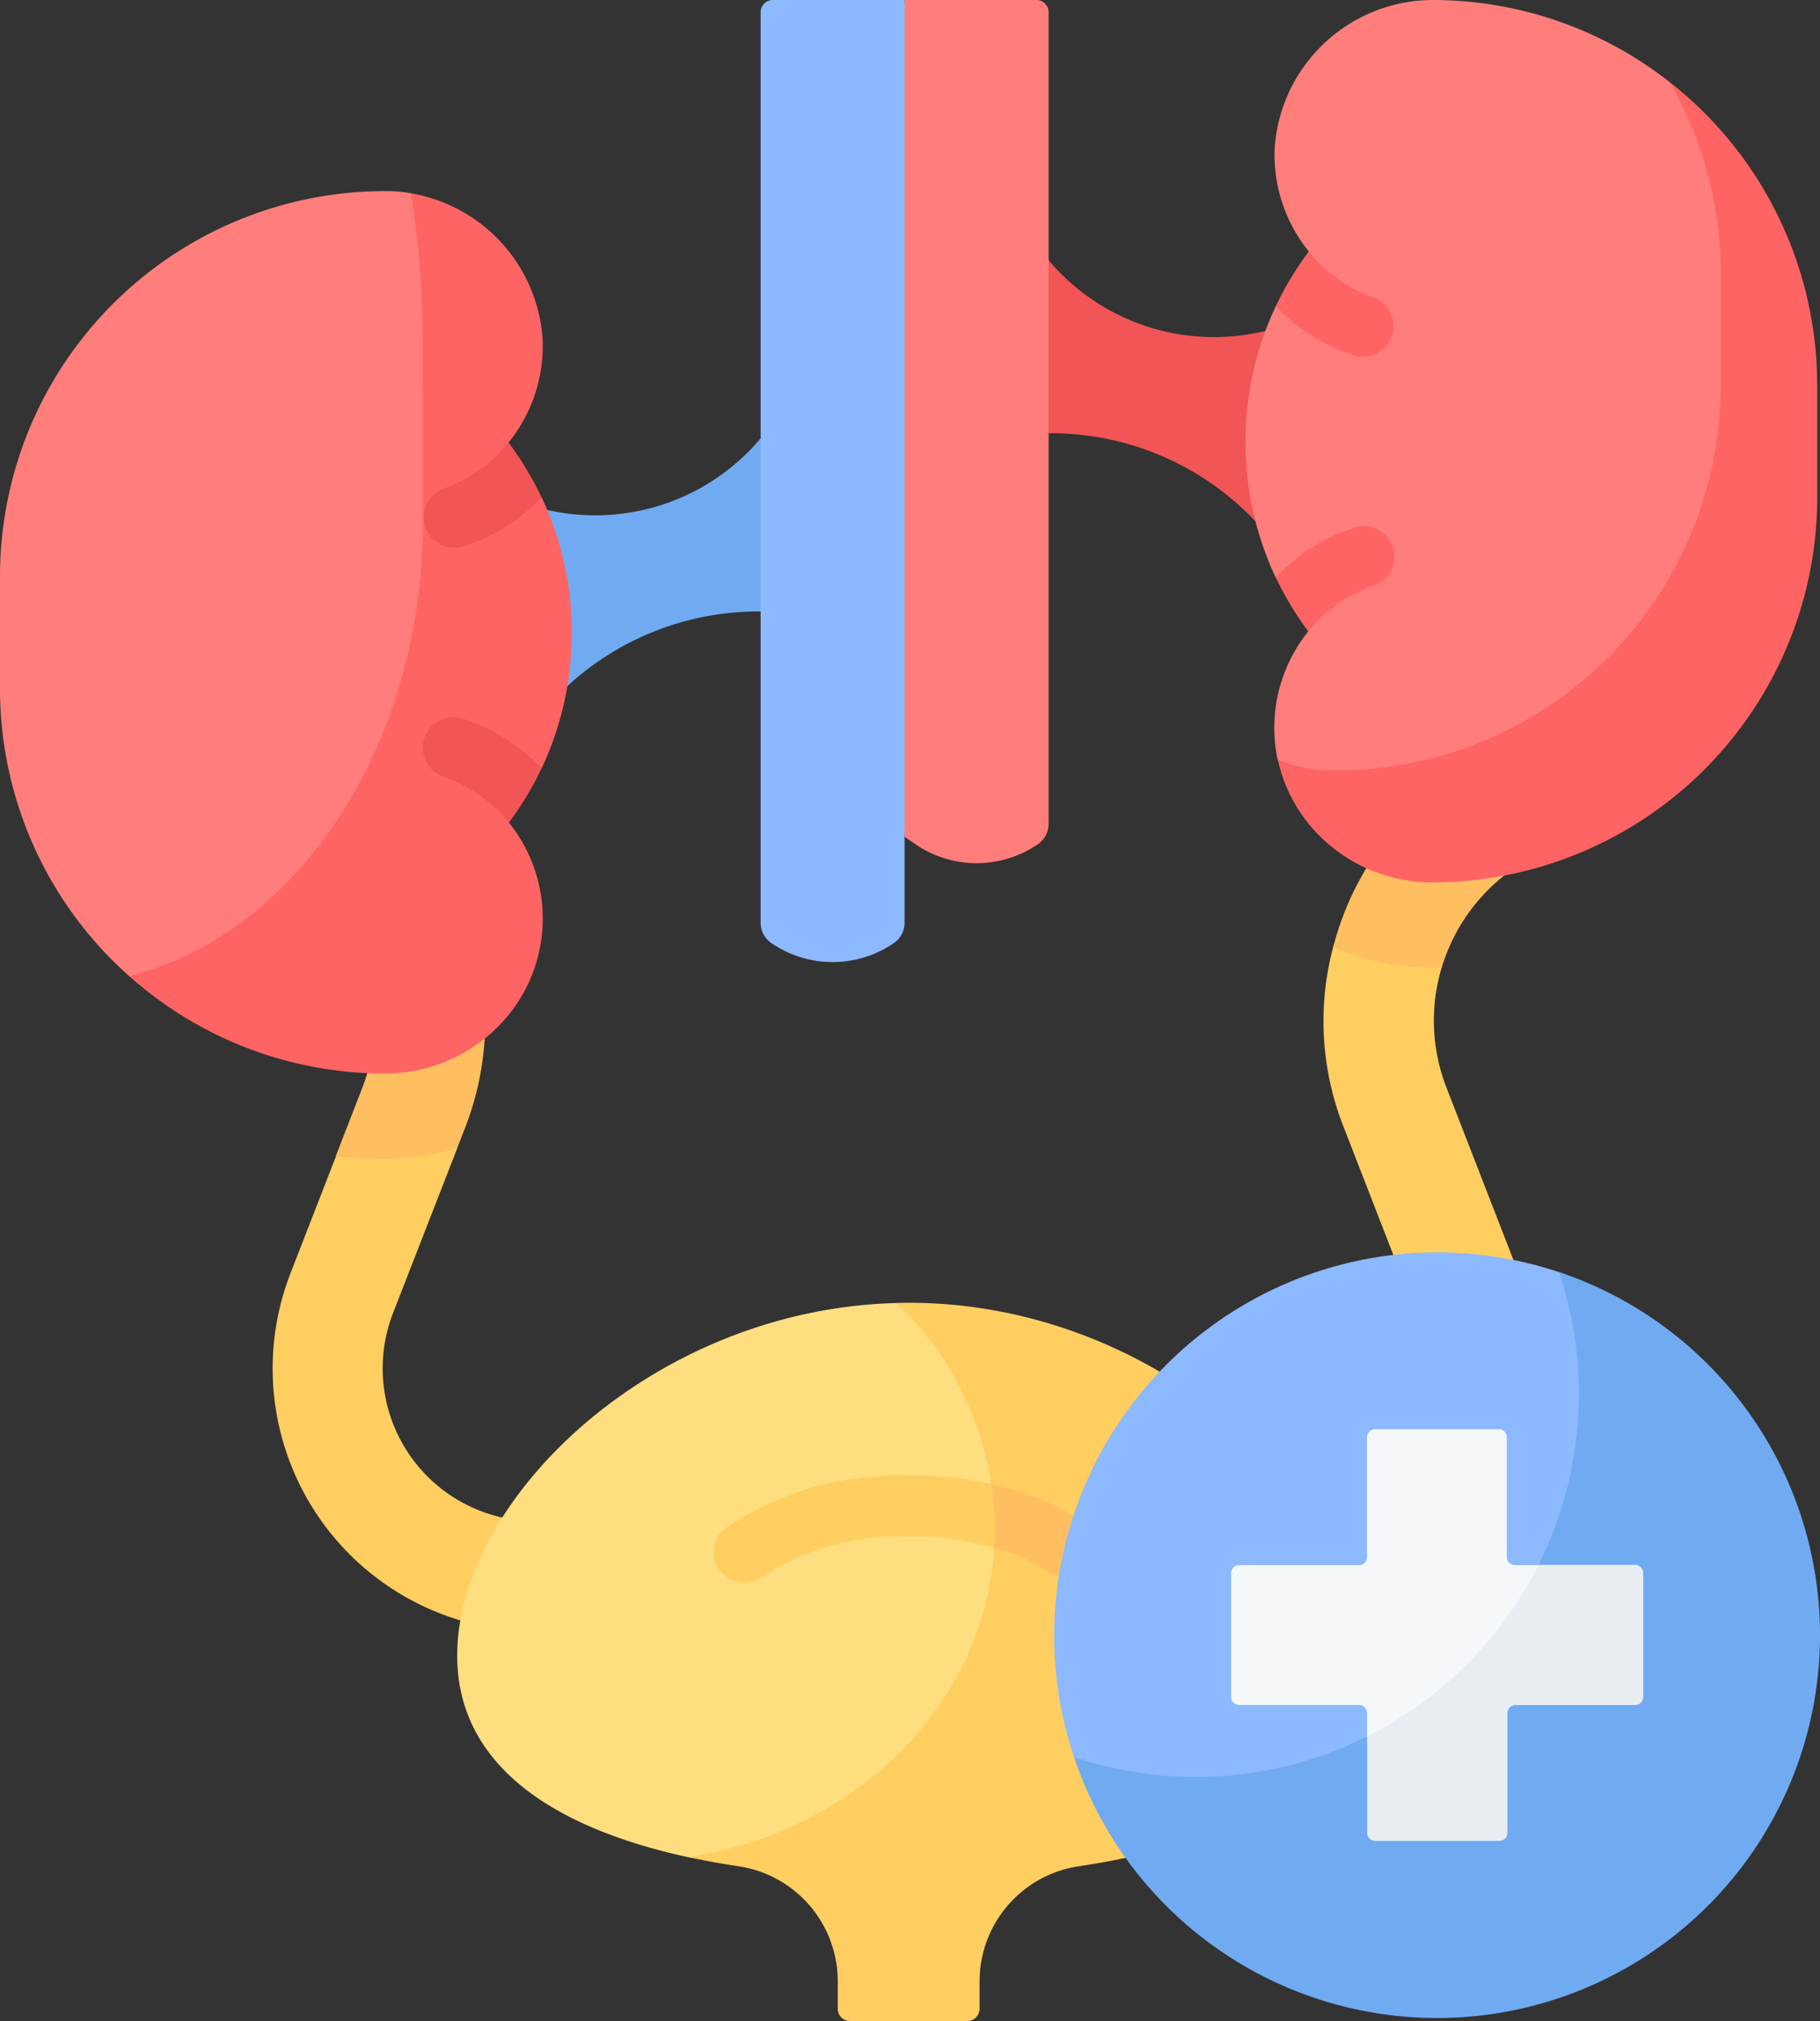
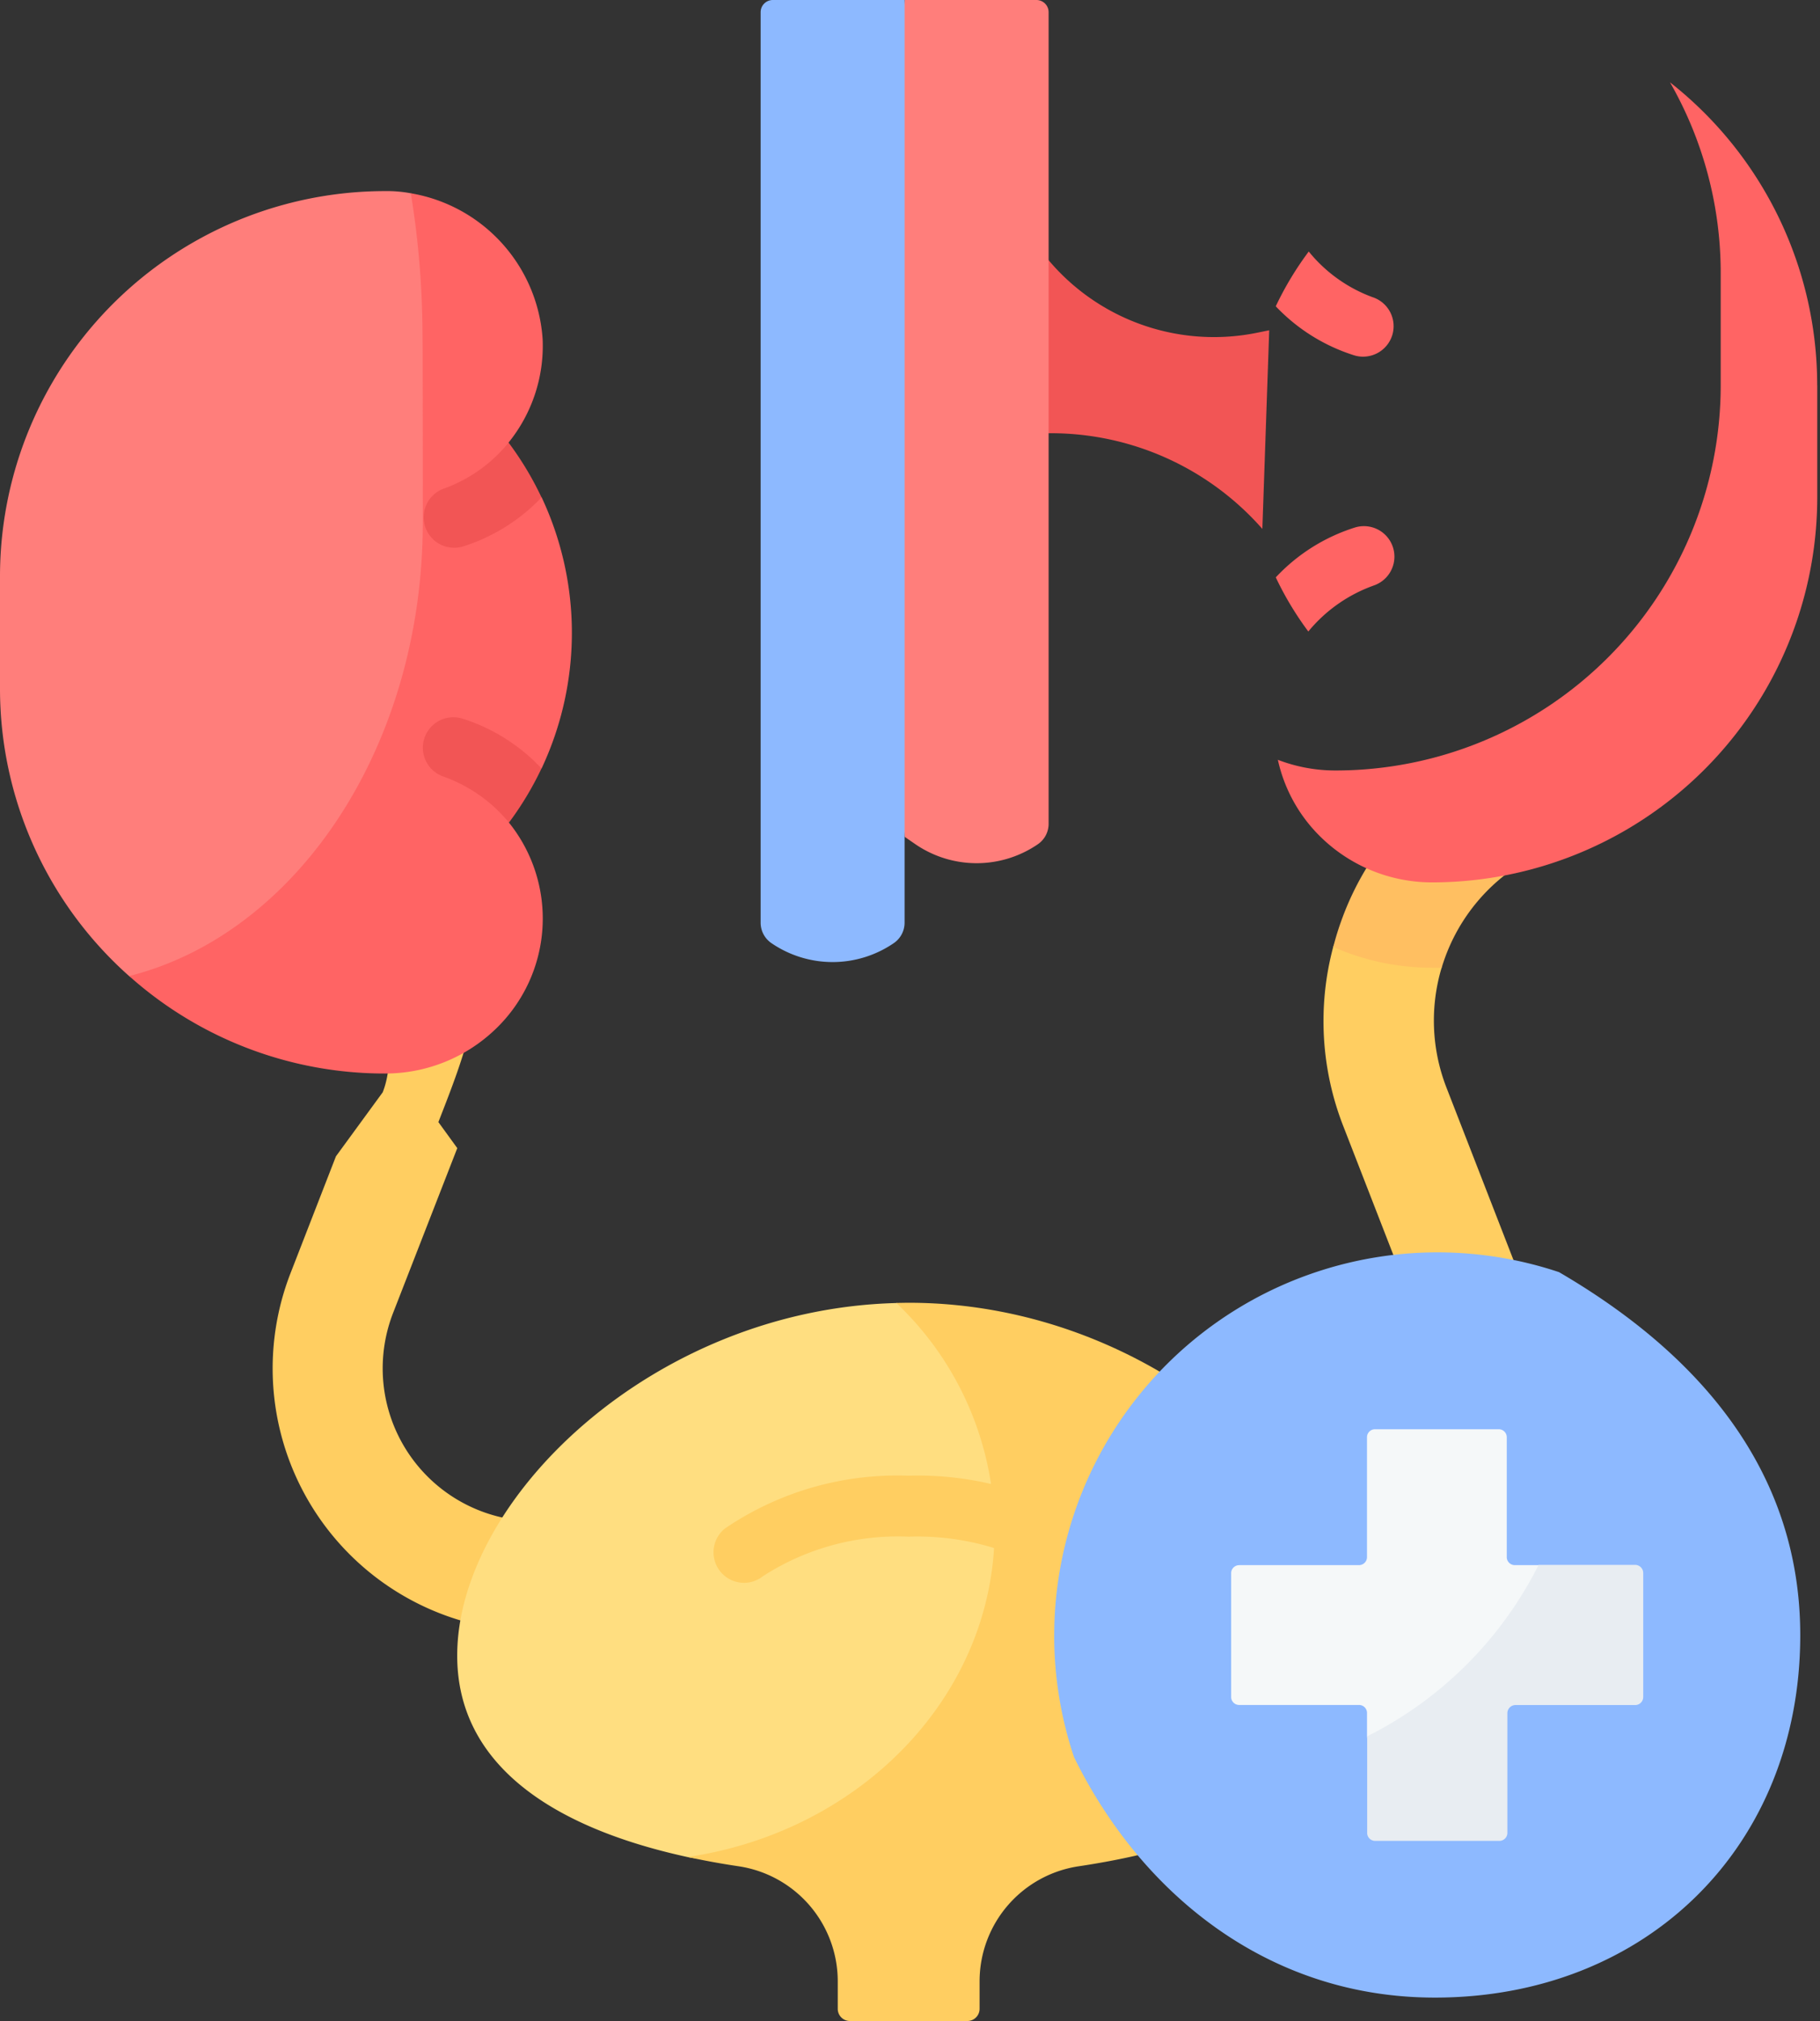
<svg xmlns="http://www.w3.org/2000/svg" width="68.186" height="75.714" viewBox="0 0 68.186 75.714">
  <rect x="0" y="0" width="68.186" height="75.714" fill="#333333" stroke="none" />
  <g id="urology" transform="translate(-25.452)">
    <g id="Group_107" data-name="Group 107" transform="translate(31.906 26.493)">
      <path id="Path_211" data-name="Path 211" d="M87.677,213.726a2.056,2.056,0,0,1-.743.124l-4.4-.077a9.849,9.849,0,0,1-9.006-13.421l1.7-4.374,1.753-2.4c.611-1.569-.121-3.479-.7-5.061a6.949,6.949,0,0,0-2.9-3.539l-3.293-2.006a2.062,2.062,0,1,1,2.145-3.522l3.293,2.006a11.089,11.089,0,0,1,4.63,5.646c.921,2.524-.115,5.089-1.09,7.593l.708.976-2.405,6.175a5.725,5.725,0,0,0,5.235,7.8l4.405.077a2.062,2.062,0,0,1,.671,4Z" transform="translate(-69.096 -179.151)" fill="#ffce61" />
    </g>
    <g id="Group_108" data-name="Group 108" transform="translate(66.843 26.493)">
      <path id="Path_212" data-name="Path 212" d="M306.7,213.727a2.056,2.056,0,0,0,.743.124l4.4-.077a9.849,9.849,0,0,0,9.006-13.421l-2.7-6.947a6.92,6.92,0,0,1-.182-4.493c.039-.132-.407-.852-.36-.982.536-1.469,2.057-2.137,3.392-2.95l3.293-2.006a2.062,2.062,0,0,0-2.145-3.522l-3.293,2.006a10.29,10.29,0,0,0-4.143,5.669c-.115.316-.721.689-.807,1.011a10.806,10.806,0,0,0,.4,6.763l2.7,6.947a5.725,5.725,0,0,1-5.235,7.8l-4.4.077a2.062,2.062,0,0,0-.671,4Z" transform="translate(-305.348 -179.152)" fill="#ffce61" />
    </g>
    <g id="Group_109" data-name="Group 109" transform="translate(31.906 26.493)">
-       <path id="Path_213" data-name="Path 213" d="M80.8,191.569a11.023,11.023,0,0,1-.731,3.335l-.3.771a9.166,9.166,0,0,1-2.7.4,17.25,17.25,0,0,1-1.849-.1l1-2.573c.07-.18.131-.361.184-.544a6.921,6.921,0,0,0-3.033-7.881l-3.294-2.006a2.062,2.062,0,1,1,2.145-3.522l3.294,2.006A11.048,11.048,0,0,1,80.8,191.569Z" transform="translate(-69.096 -179.152)" fill="#ffbf61" />
-     </g>
+       </g>
    <g id="Group_110" data-name="Group 110" transform="translate(75.401 26.492)">
      <path id="Path_214" data-name="Path 214" d="M373.61,182.973l-3.294,2.006a7.259,7.259,0,0,0-.693.483,6.943,6.943,0,0,0-2.207,3.056c-.047.13-.091.261-.131.393q-.181,0-.361,0a9.144,9.144,0,0,1-3.7-.778,10.425,10.425,0,0,1,.32-1.033,10.838,10.838,0,0,1,.92-1.919,11.088,11.088,0,0,1,3.71-3.728l3.294-2.006a2.062,2.062,0,1,1,2.145,3.522Z" transform="translate(-363.222 -179.149)" fill="#ffbf61" />
    </g>
-     <path id="Path_215" data-name="Path 215" d="M162.51,116.226a10.549,10.549,0,0,1,7.924-3.585h.712v-7.335a8.1,8.1,0,0,1-8.432,3.572l-.461-.094Z" transform="translate(-116.571 -89.733)" fill="#70abf2" />
    <path id="Path_216" data-name="Path 216" d="M295.506,71.073a10.549,10.549,0,0,0-7.924-3.585h-.712V60.153a8.1,8.1,0,0,0,8.432,3.572l.461-.094Z" transform="translate(-222.76 -51.258)" fill="#f25555" />
-     <path id="Path_217" data-name="Path 217" d="M341,16.548a11.87,11.87,0,0,1,1.133-5.077c.932-.4,1.175-.939,1.234-2.052a5.766,5.766,0,0,1-1.277-3.863A5.953,5.953,0,0,1,347.985,0,14.37,14.37,0,0,1,356.9,3.085c2.99,3.7,4.69,6.728,4.69,11.333l-.158,4.423c0,7.972-5.227,13.363-13.2,13.363-2.8,0-4.215-1.269-6.028-3.736a5.672,5.672,0,0,1-.127-1.188,5.762,5.762,0,0,1,1.268-3.622c0-1.054-.125-1.591-1.218-2.028A11.869,11.869,0,0,1,341,16.548Z" transform="translate(-268.883)" fill="#ff7e7b" />
    <path id="Path_218" data-name="Path 218" d="M369.408,32.209V36.4a14.433,14.433,0,0,1-14.433,14.433,5.958,5.958,0,0,1-4.154-1.685,5.761,5.761,0,0,1-1.621-2.907,5.984,5.984,0,0,0,2.157.4,14.434,14.434,0,0,0,14.434-14.433V28.019a14.361,14.361,0,0,0-1.9-7.159,14.438,14.438,0,0,1,5.515,11.348Z" transform="translate(-275.873 -17.776)" fill="#ff6464" />
    <g id="Group_113" data-name="Group 113" transform="translate(73.248 9.419)">
      <g id="Group_111" data-name="Group 111" transform="translate(0)">
        <path id="Path_219" data-name="Path 219" d="M353.027,66.839a1.145,1.145,0,0,1-1.089.8,1.132,1.132,0,0,1-.346-.053,6.914,6.914,0,0,1-2.928-1.834A11.952,11.952,0,0,1,349.9,63.7a5.537,5.537,0,0,0,2.384,1.708A1.144,1.144,0,0,1,353.027,66.839Z" transform="translate(-348.664 -63.696)" fill="#ff6464" />
      </g>
      <g id="Group_112" data-name="Group 112" transform="translate(0.002 10.293)">
        <path id="Path_220" data-name="Path 220" d="M352.323,135.53a5.618,5.618,0,0,0-2.43,1.715,11.913,11.913,0,0,1-1.219-2.028,6.891,6.891,0,0,1,2.957-1.865,1.142,1.142,0,1,1,.691,2.177Z" transform="translate(-348.675 -133.299)" fill="#ff6464" />
      </g>
    </g>
    <path id="Path_221" data-name="Path 221" d="M251.536.457V30.863a.926.926,0,0,1-.4.763,4.058,4.058,0,0,1-4.593,0l-.4-.276-1.473-15.363L246.14,0h4.939a.457.457,0,0,1,.457.457Z" transform="translate(-186.798 0)" fill="#ff7e7b" />
    <path id="Path_222" data-name="Path 222" d="M160.376,355.932V354.9a4.645,4.645,0,0,1,3.991-4.344c6.18-.925,10.723-2.75,10.723-7.261,0-5.949-7.235-12.855-16.578-12.855-.155,0-.649-.358-.8-.354-9.129.235-16.453,7.359-16.453,13.209,0,4.034,3.482,6.426,8.637,7.548.611.133,1.517,0,2.172.1,2.136.32,3.925,1.8,3.925,3.957v1.036a.457.457,0,0,0,.457.457h3.473A.457.457,0,0,0,160.376,355.932Z" transform="translate(-98.678 -281.27)" fill="#ffde80" />
    <path id="Path_223" data-name="Path 223" d="M224.855,343.255c0,4.511-4.355,6.97-10.536,7.894a4.359,4.359,0,0,0-3.722,4.305v1.036a.457.457,0,0,1-.457.457h-4.4a.456.456,0,0,1-.457-.457v-1.036a4.359,4.359,0,0,0-3.722-4.305q-.983-.146-1.9-.347c6.522-.96,11.5-6.091,11.5-12.276a11.791,11.791,0,0,0-3.685-8.481c.155,0,.309-.006.465-.006C217.282,330.039,224.855,337.306,224.855,343.255Z" transform="translate(-148.445 -281.233)" fill="#ffce61" />
    <g id="Group_114" data-name="Group 114" transform="translate(52.183 55.286)">
      <path id="Path_224" data-name="Path 224" d="M207.356,377.876a1.143,1.143,0,0,1-.711-2.038,11.462,11.462,0,0,1,6.878-1.974,11.908,11.908,0,0,1,6.488,1.69,1.143,1.143,0,0,1-1.28,1.893,9.758,9.758,0,0,0-5.208-1.3,9.31,9.31,0,0,0-5.457,1.48A1.138,1.138,0,0,1,207.356,377.876Z" transform="translate(-206.212 -373.864)" fill="#ffce61" />
    </g>
    <g id="Group_115" data-name="Group 115" transform="translate(62.589 55.611)">
-       <path id="Path_225" data-name="Path 225" d="M280.281,379.01a1.143,1.143,0,0,1-1.587.306,6.956,6.956,0,0,0-2.008-.88c.015-.23.023-.463.023-.7a11.142,11.142,0,0,0-.126-1.682,9.829,9.829,0,0,1,3.393,1.365A1.144,1.144,0,0,1,280.281,379.01Z" transform="translate(-276.582 -376.058)" fill="#ffbf61" />
-     </g>
+       </g>
    <g id="Group_116" data-name="Group 116" transform="translate(64.947 46.913)">
      <path id="Path_226" data-name="Path 226" d="M292.526,331.584a14.331,14.331,0,0,0,.742,4.567c2.461,5.025,7.194,9.011,13.52,9.011,7.923,0,13.689-5.655,13.689-13.578,0-6.326-4-10.662-9.037-13.6a14.359,14.359,0,0,0-18.913,13.6Z" transform="translate(-292.526 -317.238)" fill="#8db9ff" />
-       <path id="Path_227" data-name="Path 227" d="M325.492,335.854a14.349,14.349,0,0,1-27.95,4.567,14.355,14.355,0,0,0,18.171-18.171A14.352,14.352,0,0,1,325.492,335.854Z" transform="translate(-296.8 -321.509)" fill="#70abf2" />
      <path id="Path_228" data-name="Path 228" d="M337.622,367.126h4.49a.3.3,0,0,0,.3-.3v-4.49a.3.3,0,0,1,.3-.3h4.637a.3.3,0,0,1,.3.3v4.49a.3.3,0,0,0,.3.3h.873l3.352.228a.3.3,0,0,1,.3.3l.1,4.2a.3.3,0,0,1-.3.3l-4.547-.015a.3.3,0,0,0-.3.3l.152,4.307a.3.3,0,0,1-.3.3l-4.3.185a.3.3,0,0,1-.3-.3l-.266-3.393v-.873a.3.3,0,0,0-.3-.3h-4.49a.3.3,0,0,1-.3-.3v-4.637a.3.3,0,0,1,.3-.3Z" transform="translate(-330.693 -355.404)" fill="#f5f8f9" />
      <path id="Path_229" data-name="Path 229" d="M382.143,396.809v4.637a.3.3,0,0,1-.3.3h-4.489a.306.306,0,0,0-.3.3v4.489a.3.3,0,0,1-.3.3H372.1a.3.3,0,0,1-.3-.3v-3.617a14.4,14.4,0,0,0,6.424-6.424h3.617A.306.306,0,0,1,382.143,396.809Z" transform="translate(-360.075 -384.782)" fill="#e8edf2" />
    </g>
    <path id="Path_230" data-name="Path 230" d="M46.255,64.981a11.069,11.069,0,0,0-2.28-6.882,5.071,5.071,0,0,0,1.118-3.635,6.721,6.721,0,0,0-4.25-5.972,4.826,4.826,0,0,0-.958-.082A14.433,14.433,0,0,0,25.452,62.843v4.193a14.4,14.4,0,0,0,4.839,10.783,18.38,18.38,0,0,0,9.62,2.668c3.212,0,5.285-1.585,5.29-4.8a5.762,5.762,0,0,0-1.268-3.622A11.769,11.769,0,0,0,46.255,64.981Z" transform="translate(0 -41.251)" fill="#ff7e7b" />
    <path id="Path_231" data-name="Path 231" d="M72.411,72.541a5.733,5.733,0,0,1-.48,7.716,5.956,5.956,0,0,1-4.154,1.685,14.365,14.365,0,0,1-9.593-3.652c6.273-1.577,11-8.589,11-17,0-.414,0-6.81-.012-7.206a33.332,33.332,0,0,0-.437-5.119,5.944,5.944,0,0,1,4.939,5.474A5.759,5.759,0,0,1,72.4,58.3c-.294,1.087-.164,1.775,1.235,2.052a11.944,11.944,0,0,1,0,10.16C72.426,70.938,72.018,71.433,72.411,72.541Z" transform="translate(-27.892 -41.724)" fill="#ff6464" />
    <g id="Group_119" data-name="Group 119" transform="translate(41.293 16.578)">
      <g id="Group_117" data-name="Group 117" transform="translate(0.03)">
        <path id="Path_232" data-name="Path 232" d="M132.832,115.25a1.145,1.145,0,0,0,1.089.8,1.131,1.131,0,0,0,.346-.053,6.914,6.914,0,0,0,2.928-1.834,11.951,11.951,0,0,0-1.234-2.052,5.537,5.537,0,0,1-2.384,1.708A1.144,1.144,0,0,0,132.832,115.25Z" transform="translate(-132.778 -112.107)" fill="#f25555" />
      </g>
      <g id="Group_118" data-name="Group 118" transform="translate(0 10.293)">
        <path id="Path_233" data-name="Path 233" d="M133.369,183.941a5.618,5.618,0,0,1,2.43,1.715,11.912,11.912,0,0,0,1.219-2.028,6.892,6.892,0,0,0-2.957-1.865,1.142,1.142,0,1,0-.691,2.177Z" transform="translate(-132.572 -181.71)" fill="#f25555" />
      </g>
    </g>
    <path id="Path_234" data-name="Path 234" d="M223.532,0V34.567a.926.926,0,0,1-.4.763,4.058,4.058,0,0,1-4.593,0,.926.926,0,0,1-.4-.763V.457A.457.457,0,0,1,218.593,0Z" transform="translate(-164.19)" fill="#8db9ff" />
  </g>
</svg>